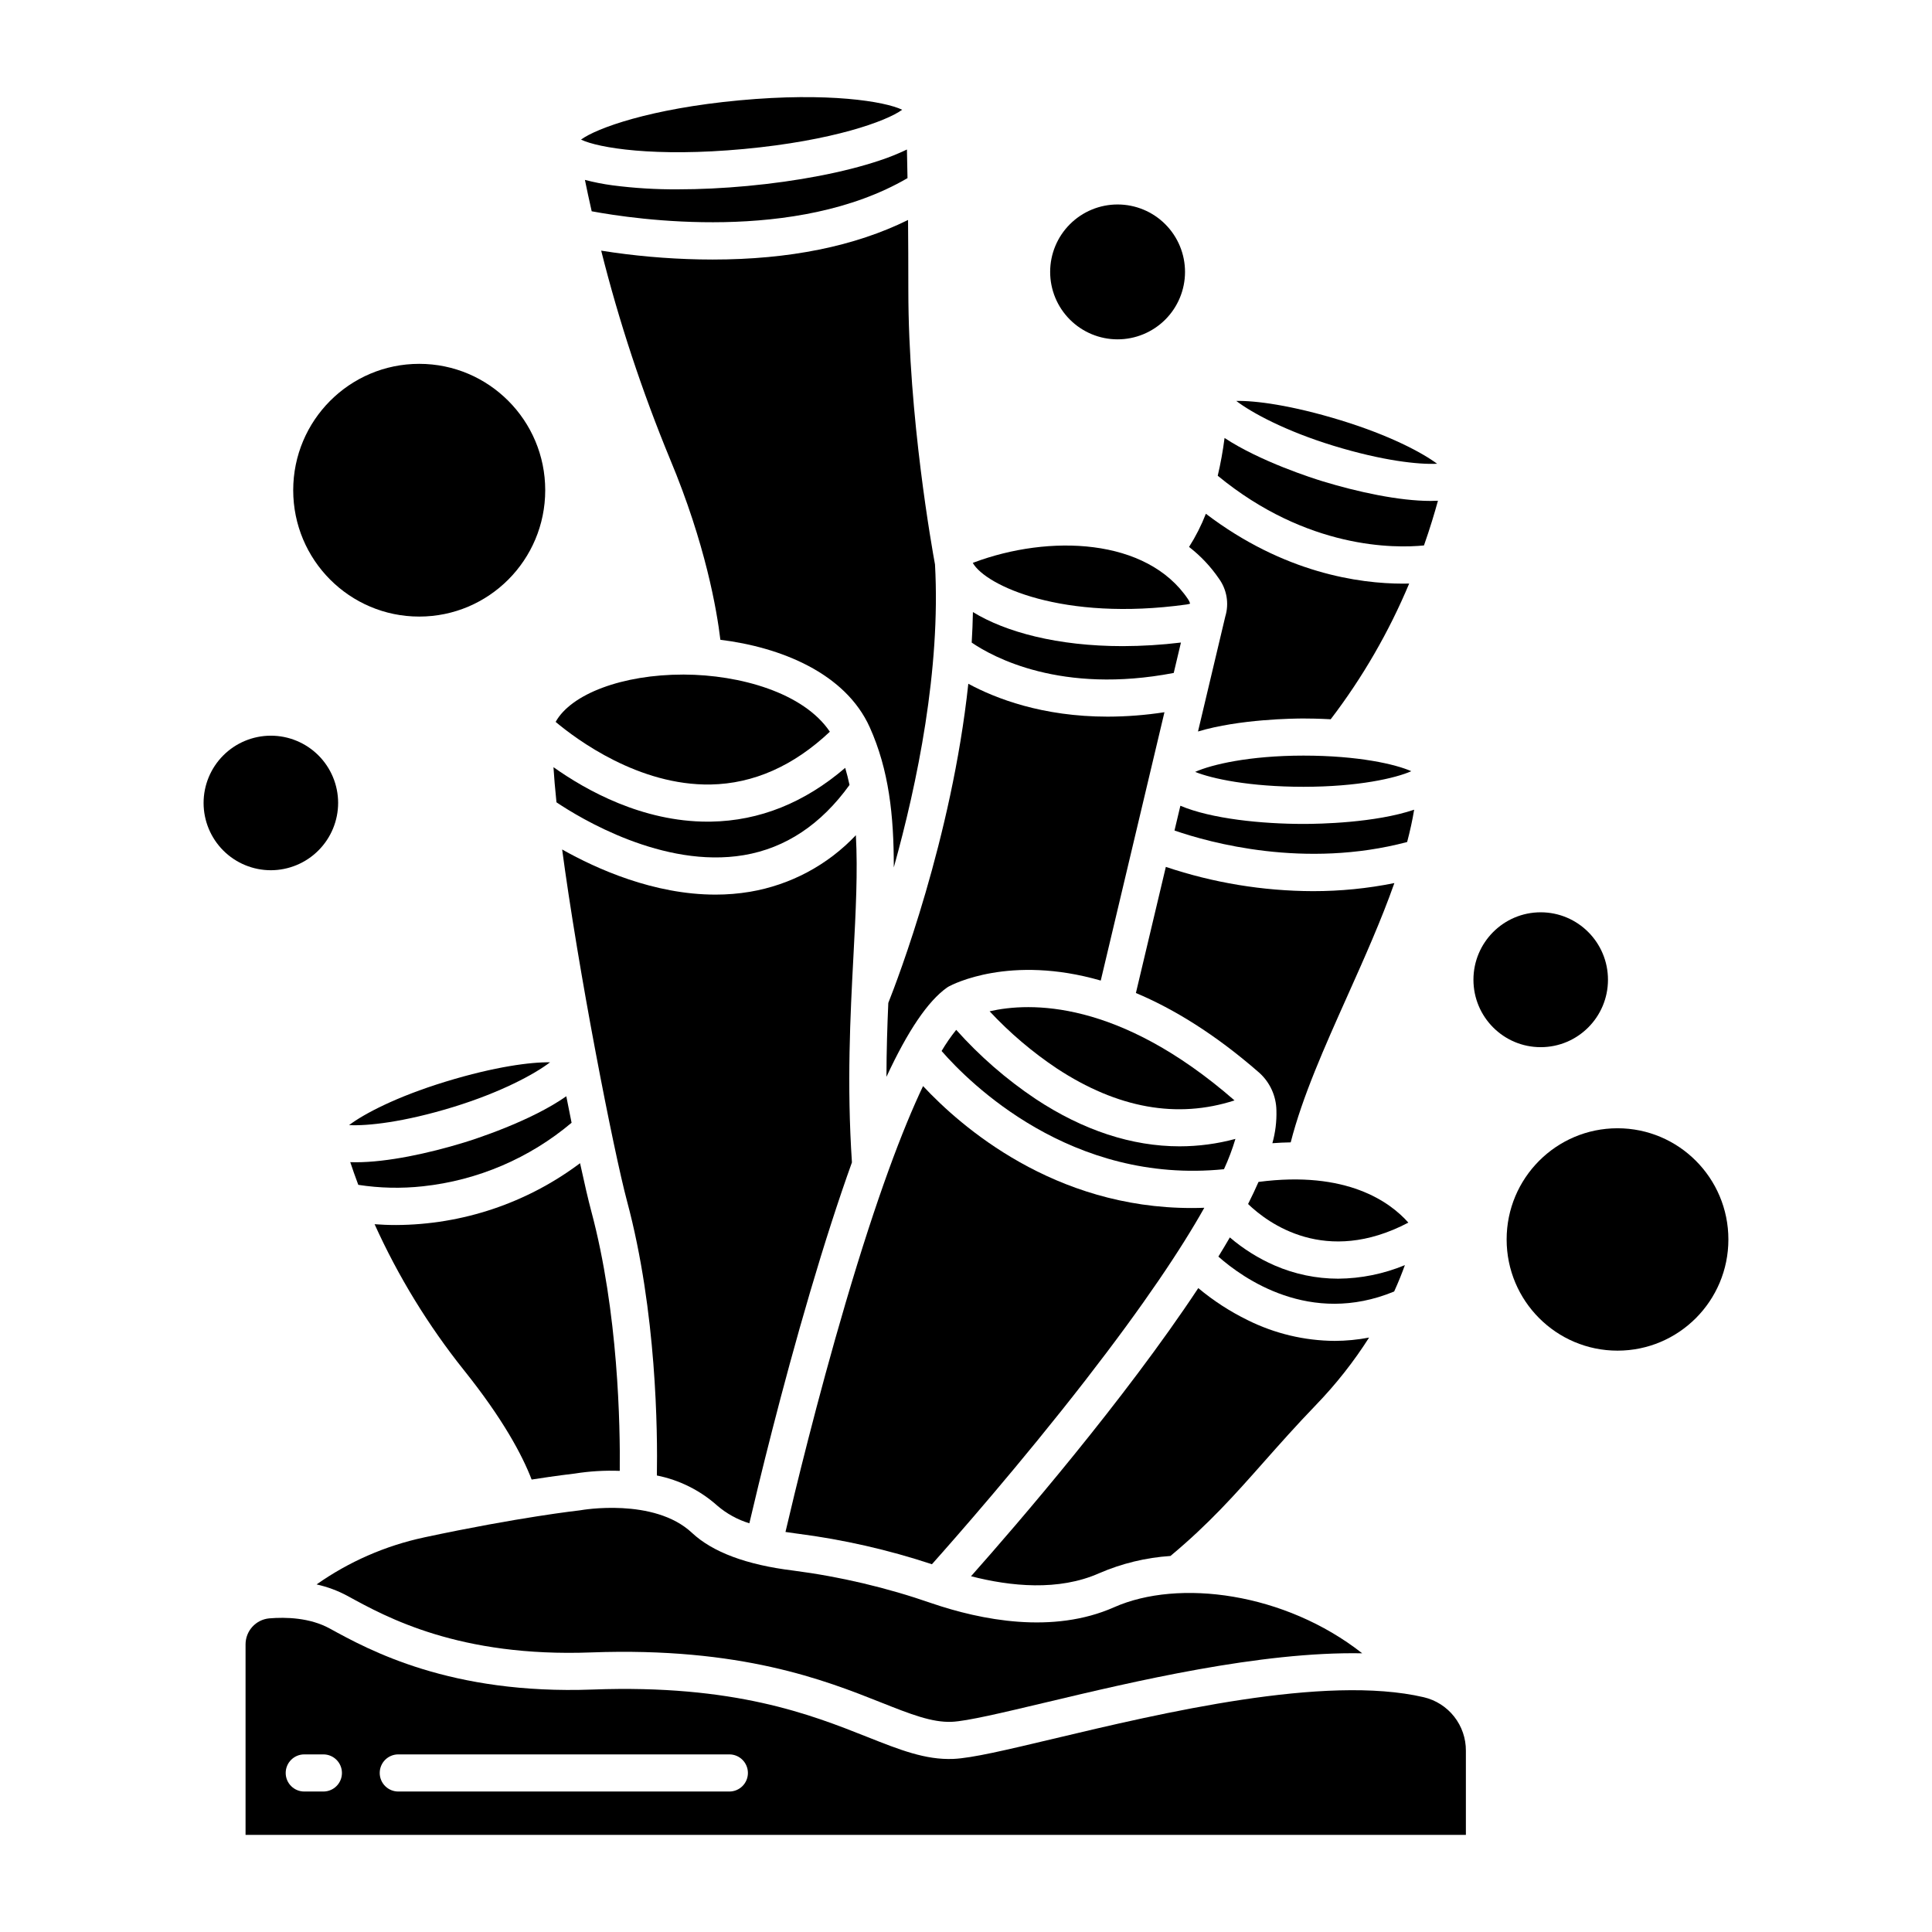
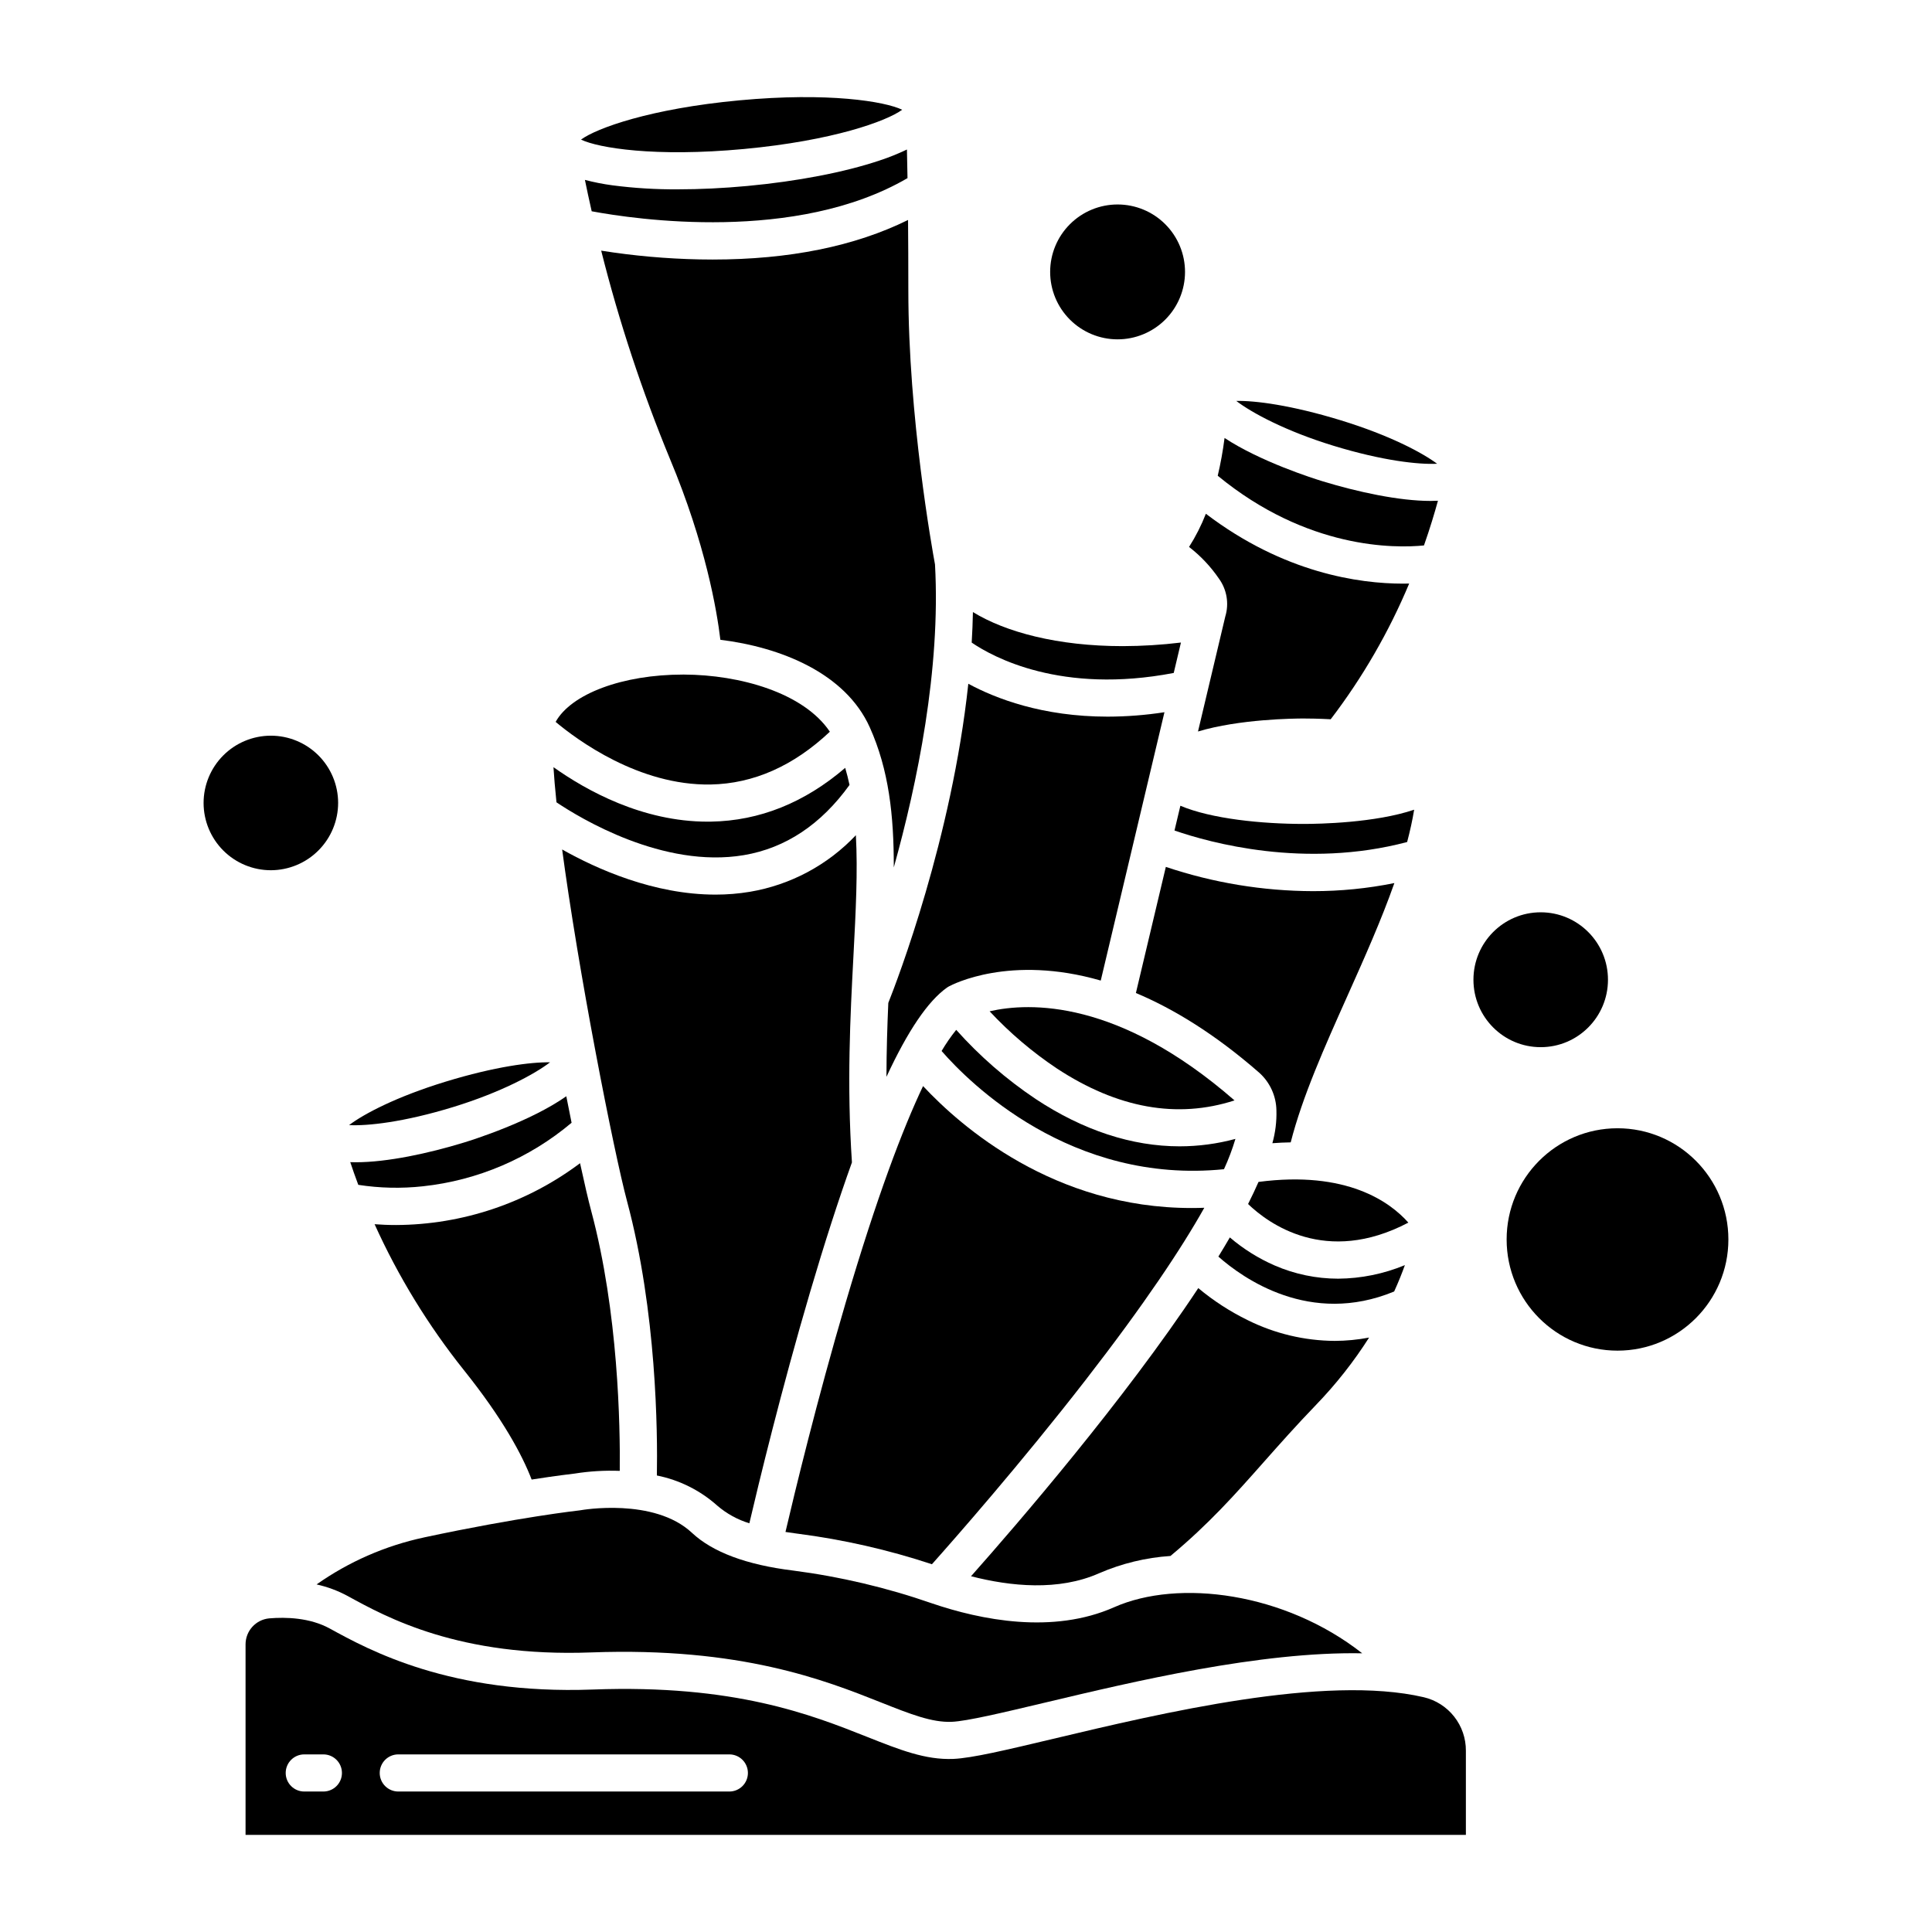
<svg xmlns="http://www.w3.org/2000/svg" fill="#000000" width="800px" height="800px" version="1.1" viewBox="144 144 512 512">
  <g>
-     <path d="m288.49 273.91c0 18.496-14.949 33.488-33.391 33.488-18.441 0-33.395-14.992-33.395-33.488 0-18.492 14.953-33.488 33.395-33.488 18.441 0 33.391 14.996 33.391 33.488" />
    <path d="m233.61 356.75c-0.012-4.727-1.898-9.254-5.246-12.59-3.348-3.332-7.883-5.203-12.609-5.195-4.727 0.008-9.254 1.891-12.594 5.238-3.336 3.344-5.211 7.879-5.207 12.605 0.004 4.727 1.887 9.258 5.227 12.598 3.344 3.34 7.879 5.215 12.605 5.215 4.731-0.012 9.266-1.898 12.605-5.25 3.344-3.348 5.219-7.887 5.219-12.621z" />
    <path d="m440.13 233.93c4.742 0.012 9.297-1.863 12.656-5.211 3.359-3.344 5.25-7.891 5.258-12.633 0.008-4.742-1.871-9.293-5.219-12.648-3.348-3.359-7.894-5.246-12.637-5.25s-9.293 1.875-12.648 5.231c-3.356 3.352-5.238 7.898-5.238 12.641 0 4.734 1.875 9.273 5.219 12.621 3.344 3.352 7.879 5.238 12.609 5.25z" />
    <path d="m602.04 472.47c0 16.273-13.152 29.465-29.383 29.465-16.227 0-29.383-13.191-29.383-29.465 0-16.273 13.156-29.469 29.383-29.469 16.23 0 29.383 13.195 29.383 29.469" />
    <path d="m570.13 403.64c0 9.871-7.981 17.871-17.828 17.871-9.844 0-17.824-8-17.824-17.871 0-9.867 7.981-17.871 17.824-17.871 9.848 0 17.828 8.004 17.828 17.871" />
    <path d="m497.68 499.35c-7.984-0.055-15.852-1.93-23.004-5.484-4.699-2.297-9.105-5.152-13.121-8.504-19.672 29.754-47.977 62.555-60.223 76.359 10.508 2.699 23.211 3.969 33.93-0.789h0.004c5.996-2.602 12.395-4.152 18.918-4.586 10.219-8.52 16.988-16.148 24.766-24.93 4.203-4.742 8.547-9.645 13.816-15.113 5.273-5.457 9.984-11.434 14.059-17.836-3.016 0.578-6.074 0.871-9.145 0.883z" />
    <path d="m236.14 566.96c10.34 5.676 29.582 16.258 64.559 14.949 39.676-1.461 61.969 7.379 76.723 13.238 7.856 3.117 13.531 5.363 18.793 5.152 4.012-0.164 13.57-2.438 24.641-5.07 23.715-5.644 57.164-13.59 84.152-13.086-20.527-16.113-48.66-19.789-65.766-12.203-16.246 7.199-35.258 3.398-48.344-1.062h0.004c-11.918-4.141-24.23-7.047-36.746-8.668-12.301-1.508-21.305-4.871-26.777-9.992-10.062-9.422-29.293-6.031-29.488-5.992-0.117 0.02-0.246 0.039-0.363 0.051-0.156 0.02-15.941 1.762-41.168 7.16v0.004c-10.227 2.191-19.906 6.426-28.461 12.449 2.879 0.637 5.652 1.672 8.242 3.07z" />
    <path d="m516.31 479.27c-5.606 2.324-11.609 3.547-17.68 3.594-5.793-0.004-11.52-1.195-16.832-3.5-4.305-1.879-8.305-4.383-11.875-7.434-0.973 1.676-1.984 3.367-3.039 5.082 6.504 5.754 24.324 18.465 46.582 9.246 1.176-2.586 2.106-4.93 2.844-6.988z" />
    <path d="m489.43 362.35c-10.922 0-24.402-1.332-32.617-4.82l-1.559 6.562c9.316 3.227 34.551 10.234 61.652 3.051 0.762-2.894 1.398-5.754 1.859-8.562-10.375 3.5-25.129 3.769-29.336 3.769z" />
    <path d="m477.52 457.22c-0.832 1.898-1.758 3.852-2.769 5.859 5.312 5.109 20.559 16.445 42.48 4.926-4.84-5.449-16.312-13.859-39.711-10.785z" />
    <path d="m238.28 452.01c-0.496 0-0.98-0.008-1.457-0.027 0.59 1.777 1.293 3.797 2.125 6.008v0.004c5.668 0.879 11.43 1.008 17.137 0.383 14.512-1.562 28.23-7.426 39.391-16.836-0.457-2.254-0.926-4.602-1.402-7.023-9.508 6.699-24.578 11.488-27.109 12.262-9.348 2.867-20.332 5.231-28.684 5.231z" />
    <path d="m297.72 452.26c-14.074 10.562-31.176 16.309-48.773 16.383-2.074 0-3.973-0.086-5.676-0.215v0.004c6.246 13.812 14.188 26.793 23.648 38.645 10.355 12.934 15.465 22.496 17.973 29.02 6.543-1.02 10.504-1.484 11.402-1.586 3.949-0.629 7.953-0.867 11.949-0.715 0.129-11.781-0.352-41.965-7.562-68.871-0.762-2.844-1.781-7.223-2.961-12.664z" />
    <path d="m525.07 276.7c-0.629 0.031-1.273 0.051-1.941 0.051-8.352 0-19.336-2.363-28.688-5.227-2.43-0.742-16.398-5.18-25.922-11.457-0.426 3.363-1.031 6.707-1.809 10.008 23.758 19.543 47.004 19.234 54.656 18.473 1.613-4.586 2.816-8.613 3.703-11.848z" />
    <path d="m524.85 266.9c-3.93-2.93-12.535-7.527-25.504-11.508-13.188-4.043-22.777-5.258-27.715-5.137 4.133 3.16 13.129 8.004 25.688 11.855 13.105 4.016 22.672 5.031 27.531 4.789z" />
    <path d="m471.16 435.62c-30.766-26.816-54.332-26.039-64.898-23.617h-0.004c5.34 5.727 11.324 10.816 17.836 15.16 16.078 10.559 31.887 13.375 47.066 8.457z" />
    <path d="m486.05 446.74c3.106-12.148 8.93-25.176 15.066-38.891 4.441-9.922 8.945-20.004 12.406-29.824-7.102 1.434-14.328 2.148-21.574 2.141-13.258-0.039-26.422-2.211-38.988-6.43l-7.934 33.422c9.852 4.141 20.859 10.789 32.723 21.156 2.824 2.555 4.461 6.164 4.516 9.969 0.086 2.93-0.277 5.859-1.074 8.68 1.672-0.125 3.293-0.199 4.859-0.223z" />
    <path d="m334.11 543.03c2.473 2.121 5.359 3.707 8.477 4.656 2.426-10.383 8.438-35.293 16.059-61.148 3.852-13.078 7.562-24.574 11.125-34.492-1.379-20.762-0.438-38.77 0.398-54.68 0.625-11.887 1.172-22.477 0.645-32.031h0.004c-7.477 7.918-17.332 13.18-28.07 14.996-3.016 0.504-6.07 0.754-9.133 0.75-16.305 0-31.43-6.769-40.641-11.961 0.953 7.109 2.242 15.719 3.973 26.152 1.508 9.066 3.148 18.281 4.781 26.938h0.004c0.055 0.227 0.094 0.453 0.125 0.68 3.332 17.672 6.562 32.895 8.328 39.488 7.844 29.27 8.098 61.215 7.894 72.641 5.965 1.191 11.5 3.957 16.031 8.012z" />
    <path d="m390.97 558.54c5.953-6.676 23.523-26.648 40.758-48.867 15.602-20.113 25.375-34.832 31.426-45.602-1.137 0.043-2.269 0.066-3.383 0.066-36.469 0-61.105-21.551-71.152-32.316-5.359 11.281-12.184 29.16-20.52 57.449-7.578 25.711-13.555 50.48-15.941 60.715 1.035 0.168 2.098 0.32 3.199 0.457v-0.004c12.102 1.559 24.027 4.269 35.613 8.102z" />
    <path d="m471.4 445.82c-4.816 1.301-9.781 1.965-14.773 1.969-12.652 0-25.562-4.211-38.191-12.562h0.004c-7.754-5.191-14.82-11.344-21.035-18.305-1.426 1.773-2.719 3.644-3.871 5.606 7.348 8.43 34.285 35.402 74.832 31.324 1.199-2.602 2.211-5.289 3.035-8.031z" />
    <path d="m521.3 593.78c-26.188-6.102-69.5 4.203-98.164 11.02-12.512 2.977-21.551 5.125-26.512 5.332-7.359 0.297-14.184-2.406-22.828-5.84-14.82-5.879-35.117-13.949-72.73-12.547-37.699 1.391-59.285-10.465-69.66-16.16-5.285-2.902-11.66-3.07-16.07-2.699-3.551 0.34-6.262 3.324-6.262 6.894v50.48h323.4v-22.281c0.023-3.285-1.07-6.477-3.102-9.059s-4.879-4.394-8.074-5.141zm-291.6 24.992h-5.066c-2.719 0-4.922-2.203-4.922-4.918 0-2.719 2.203-4.922 4.922-4.922h5.062c2.719 0 4.922 2.203 4.922 4.922 0 2.715-2.203 4.918-4.922 4.918zm107.59 0h-87.742c-2.715 0-4.918-2.203-4.918-4.918 0-2.719 2.203-4.922 4.918-4.922h87.738c2.715 0 4.918 2.203 4.918 4.922 0 2.715-2.203 4.918-4.918 4.918z" />
    <path d="m377.05 186.55c-9.289 3.109-21.73 5.5-35.023 6.738-6.352 0.59-12.562 0.887-18.375 0.887-5.777 0.039-11.555-0.312-17.285-1.055-2.481-0.328-4.934-0.812-7.356-1.445 0.492 2.418 1.09 5.211 1.793 8.316 11.547 2.148 54.141 8.449 83.695-8.785-0.047-2.918-0.098-5.438-0.152-7.594l0.008 0.004c-2.367 1.137-4.809 2.117-7.305 2.934z" />
    <path d="m339.94 170.59c-23.59 2.191-37.844 7.379-41.965 10.406 4.609 2.211 19.566 4.688 43.148 2.492 23.582-2.195 37.844-7.379 41.965-10.406-4.609-2.211-19.57-4.688-43.148-2.492z" />
-     <path d="m460.73 348.56c4.414 1.789 14.367 3.949 28.699 3.949 14.547 0 24.434-2.289 28.582-4.133-4.148-1.844-14.035-4.133-28.582-4.133-14.406 0.008-24.348 2.371-28.699 4.316z" />
    <path d="m264.08 437.38c12.562-3.852 21.559-8.695 25.688-11.855-4.93-0.098-14.527 1.098-27.715 5.137-13.156 4.035-21.672 8.578-25.543 11.504 4.844 0.25 14.43-0.754 27.57-4.785z" />
    <path d="m291.47 356.62c6.164 4.141 28.258 17.625 49.684 13.996 11.043-1.871 20.445-8.133 27.977-18.598-0.328-1.535-0.711-3.047-1.145-4.527-10.77 9.238-22.699 14.035-35.562 14.25-0.301 0.008-0.602 0.008-0.902 0.008-17.25 0-32.078-8.211-40.848-14.441 0.156 2.519 0.41 5.582 0.797 9.312z" />
    <path d="m291.25 335.31c5.68 4.762 22.07 16.914 41.07 16.59 11.375-0.207 21.988-4.922 31.602-13.988-6.969-10.359-23.902-15.09-38.629-15.145h-0.281c-16.004 0-29.641 5.102-33.762 12.543z" />
    <path d="m463.57 280.15c-1.199 3.07-2.691 6.016-4.461 8.797 3.059 2.356 5.727 5.184 7.906 8.371 2.113 2.902 2.742 6.629 1.699 10.062l-7.231 30.473c10.945-3.293 25.477-3.445 27.945-3.445 1.406 0 4.008 0.031 7.219 0.203v0.004c8.441-11.051 15.43-23.141 20.801-35.969-0.535 0.012-1.082 0.023-1.664 0.023-11.605-0.004-31.574-2.812-52.215-18.52z" />
    <path d="m384.72 220.94c0-7.102-0.031-13.285-0.078-18.648-14.07 6.957-31.43 10.488-51.801 10.488-1.152 0-2.312-0.012-3.484-0.035-8.719-0.176-17.422-0.949-26.035-2.32 4.738 18.844 10.844 37.316 18.258 55.273 9.414 22.52 12.406 40.121 13.328 47.852 15.844 1.949 33.113 8.746 39.609 23.234 5.039 11.238 6.375 23.32 6.348 37.098 6.207-22.238 12.465-52.492 10.922-80.293-0.734-3.992-7.066-39.156-7.066-72.648z" />
-     <path d="m401.8 293.18c3.414 6.004 23.816 15.566 56.625 11.02 0.332-0.039 0.656-0.117 0.969-0.23-0.109-0.418-0.297-0.812-0.547-1.168-10.914-16.266-36.832-17.207-56.797-9.727-0.098 0.035-0.18 0.074-0.25 0.105z" />
    <path d="m455.05 322.34 1.91-8.055v-0.004c-5.113 0.621-10.262 0.938-15.414 0.953-17.273 0-31.043-3.715-39.711-9.027-0.055 2.695-0.16 5.391-0.324 8.086 5.633 3.844 23.699 13.766 53.539 8.047z" />
    <path d="m379.41 409.78c-0.273 6.223-0.477 12.746-0.492 19.594 5.672-12.23 10.992-20.066 16.035-23.648 0.156-0.109 0.32-0.211 0.492-0.305 0.938-0.512 16.199-8.508 40.266-1.562l16.879-71.109v-0.004c-4.981 0.77-10.012 1.16-15.047 1.172-17.297 0-29.707-4.812-36.93-8.715-4.391 40.992-18.75 78.418-21.203 84.578z" />
  </g>
</svg>